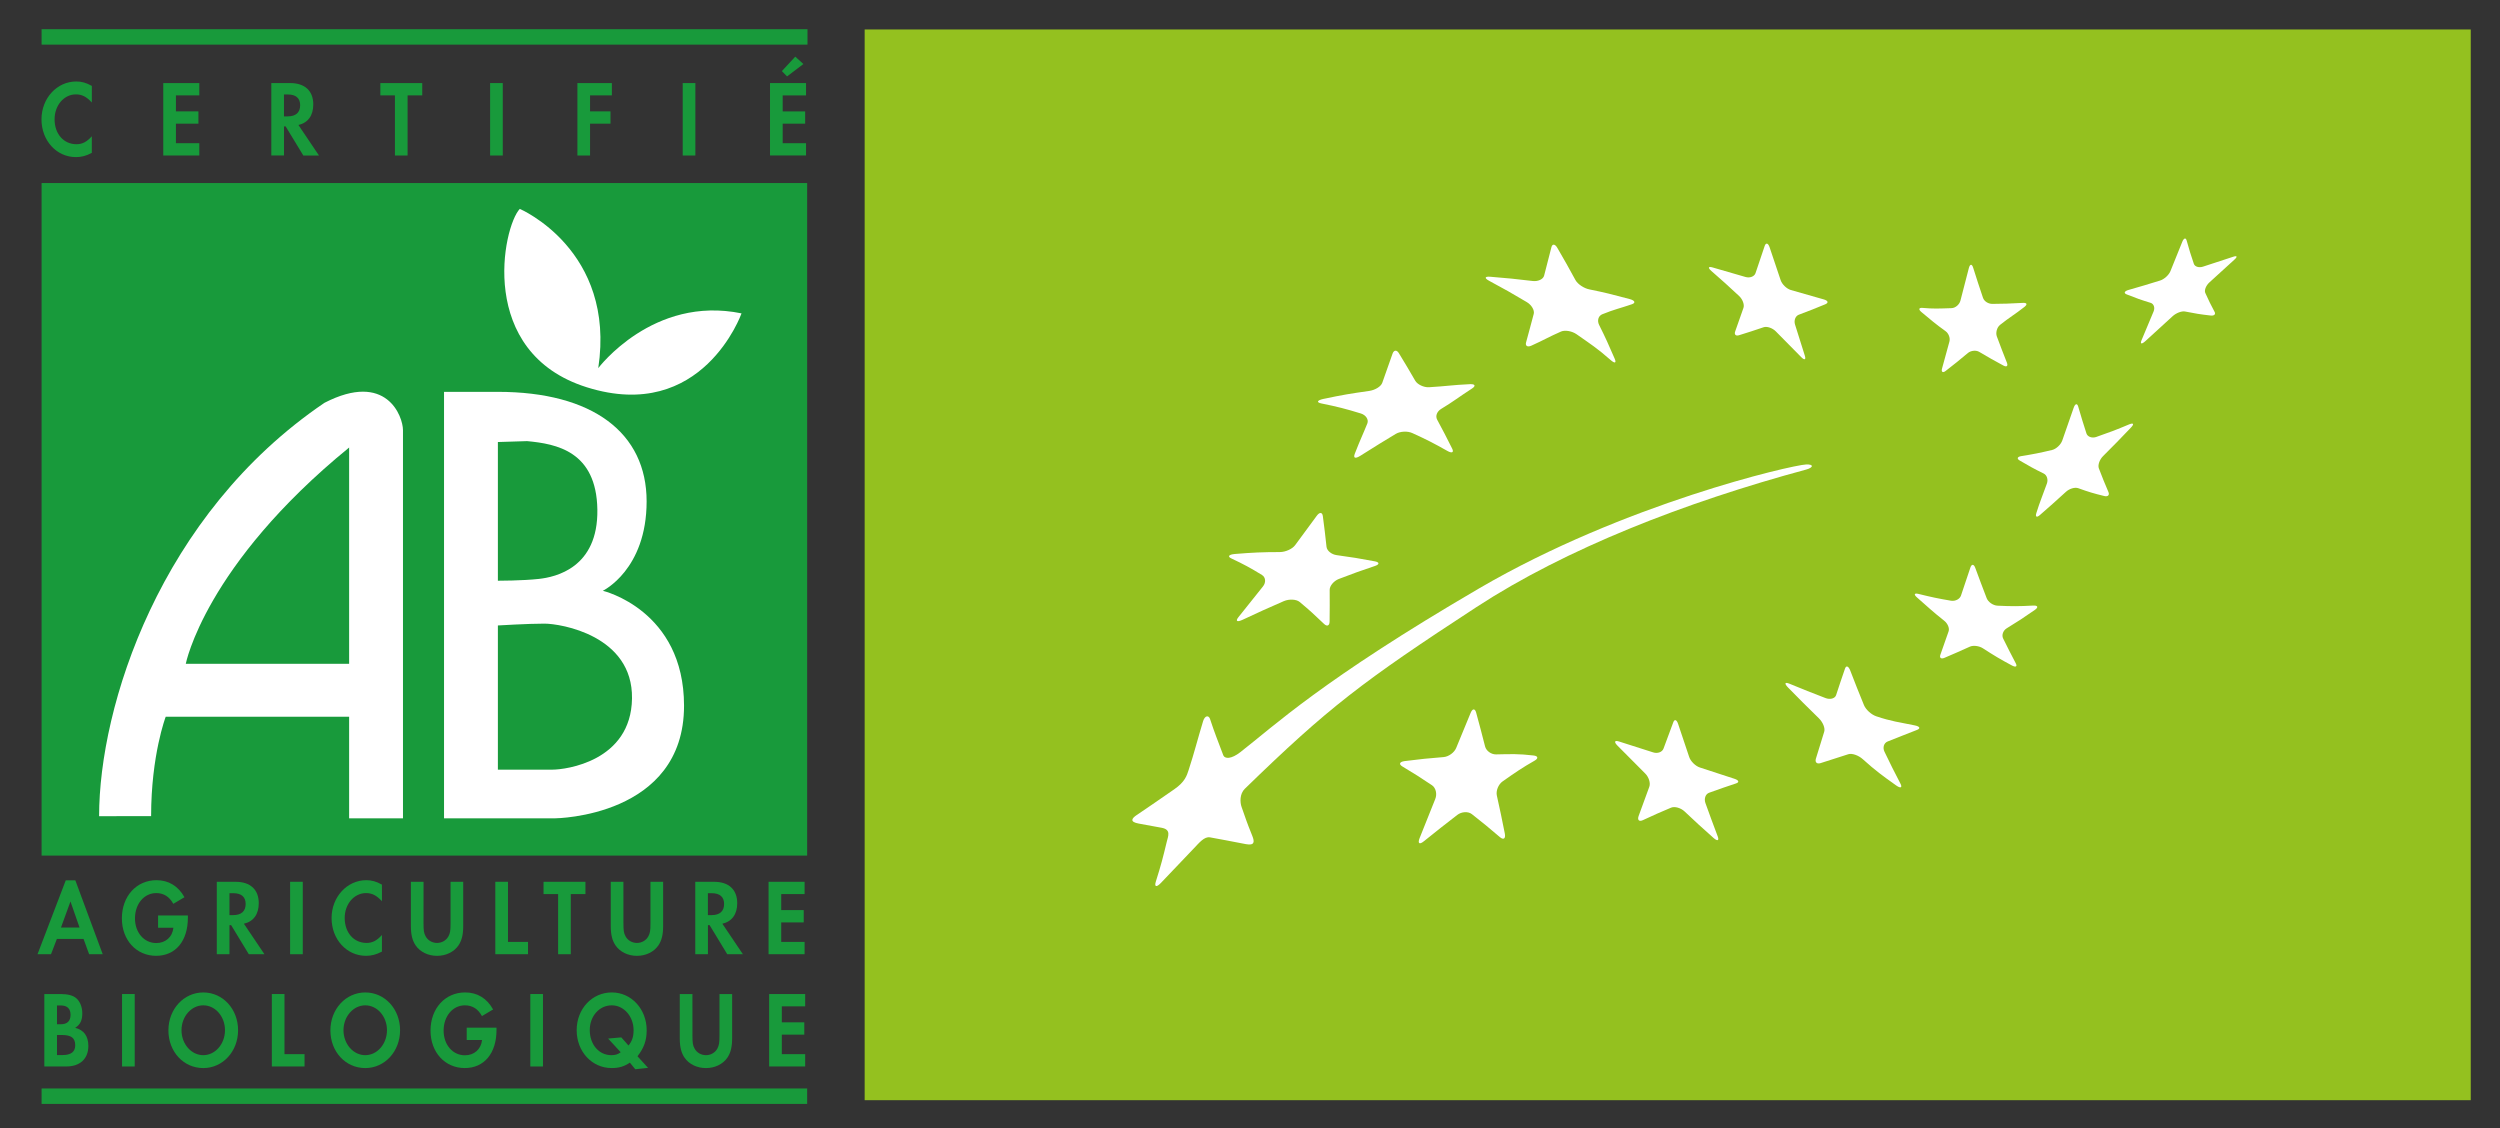
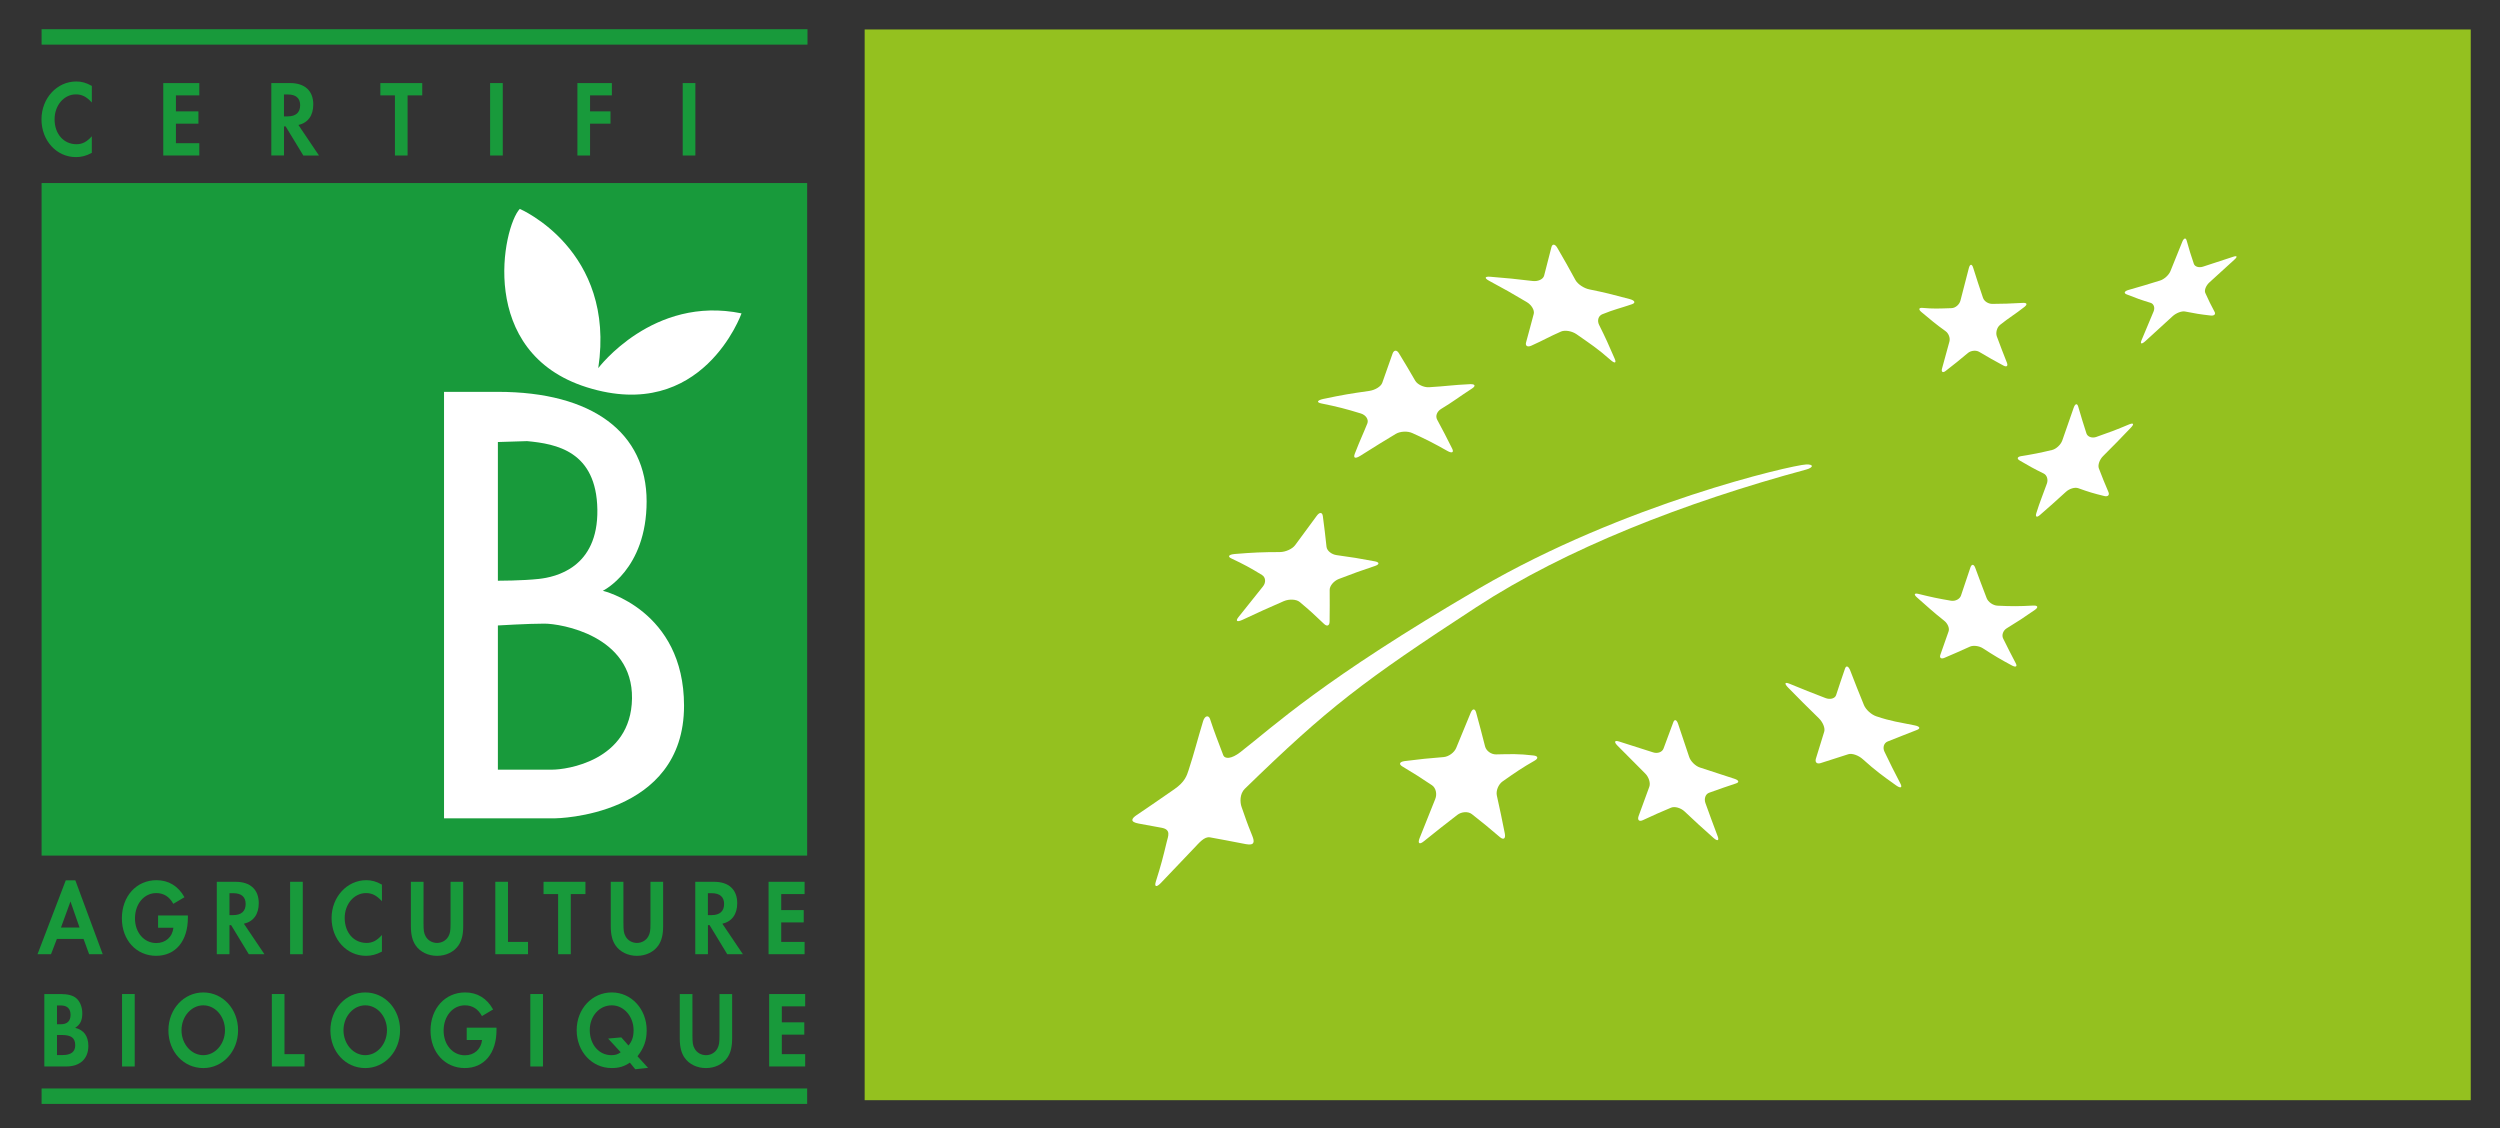
<svg xmlns="http://www.w3.org/2000/svg" version="1.1" id="Calque_1" x="0px" y="0px" width="127.339px" height="57.474px" viewBox="0 0 127.339 57.474" enable-background="new 0 0 127.339 57.474" xml:space="preserve">
  <rect x="0" y="0" width="127.339" height="57.474" fill="#333333" stroke="none" />
  <g>
    <polygon fill-rule="evenodd" clip-rule="evenodd" fill="#189A3B" points="41.113,43.58 41.113,9.324 2.119,9.324 2.119,43.58  " />
    <polygon fill-rule="evenodd" clip-rule="evenodd" fill="#189A3B" points="41.113,56.228 41.113,55.442 2.119,55.442 2.119,56.228     " />
    <polygon fill-rule="evenodd" clip-rule="evenodd" fill="#189A3B" points="41.13,2.273 41.13,1.487 2.119,1.487 2.119,2.273  " />
    <path fill-rule="evenodd" clip-rule="evenodd" fill="#189A3B" d="M4.678,5.221C4.409,4.928,4.175,4.807,3.866,4.807   c-0.607,0-1.086,0.559-1.086,1.267c0,0.747,0.463,1.272,1.115,1.272c0.293,0,0.523-0.116,0.782-0.404v0.845   C4.384,7.941,4.145,8.002,3.866,8.002c-0.986,0-1.753-0.839-1.753-1.923c0-1.073,0.787-1.929,1.768-1.929   c0.279,0,0.513,0.066,0.797,0.226L4.678,5.221L4.678,5.221z" />
    <polygon fill-rule="evenodd" clip-rule="evenodd" fill="#189A3B" points="8.961,4.858 8.961,5.673 10.107,5.673 10.107,6.299    8.961,6.299 8.961,7.294 10.152,7.294 10.152,7.92 8.316,7.92 8.316,4.232 10.152,4.232 10.152,4.858  " />
    <path fill-rule="evenodd" clip-rule="evenodd" fill="#189A3B" d="M14.464,5.928V4.812h0.2c0.405,0,0.625,0.188,0.625,0.547   c0,0.37-0.22,0.569-0.635,0.569H14.464L14.464,5.928z M15.2,6.366c0.488-0.111,0.757-0.482,0.757-1.046   c0-0.691-0.428-1.089-1.177-1.089h-0.96v3.689h0.645V6.439h0.085l0.9,1.482h0.797L15.2,6.366L15.2,6.366z" />
    <polygon fill-rule="evenodd" clip-rule="evenodd" fill="#189A3B" points="20.116,7.921 20.116,4.858 19.373,4.858 19.373,4.232    21.507,4.232 21.507,4.858 20.76,4.858 20.76,7.921  " />
    <polygon fill-rule="evenodd" clip-rule="evenodd" fill="#189A3B" points="25.609,7.921 24.964,7.921 24.964,4.231 25.609,4.231     " />
    <polygon fill-rule="evenodd" clip-rule="evenodd" fill="#189A3B" points="30.055,4.858 30.055,5.673 31.096,5.673 31.096,6.299    30.055,6.299 30.055,7.921 29.411,7.921 29.411,4.232 31.166,4.232 31.166,4.858  " />
    <polygon fill-rule="evenodd" clip-rule="evenodd" fill="#189A3B" points="35.419,7.921 34.774,7.921 34.774,4.231 35.419,4.231     " />
-     <path fill-rule="evenodd" clip-rule="evenodd" fill="#189A3B" d="M39.866,4.858v0.815h1.145v0.626h-1.145v0.995h1.19V7.92h-1.835   V4.232h1.835v0.626L39.866,4.858L39.866,4.858z M40.089,3.892l-0.264-0.271l0.683-0.736l0.413,0.376L40.089,3.892L40.089,3.892z" />
    <path fill-rule="evenodd" clip-rule="evenodd" fill="#189A3B" d="M4.052,47.244H3.106l0.483-1.327L4.052,47.244L4.052,47.244z    M4.256,47.825l0.284,0.779h0.692l-1.395-3.765H3.35l-1.439,3.765h0.687l0.299-0.779H4.256L4.256,47.825z" />
    <path fill-rule="evenodd" clip-rule="evenodd" fill="#189A3B" d="M9.57,46.629v0.116c0,1.19-0.628,1.94-1.619,1.94   c-1.006,0-1.743-0.8-1.743-1.907c0-1.129,0.742-1.945,1.763-1.945c0.617,0,1.11,0.298,1.424,0.867l-0.568,0.337   C8.629,45.672,8.34,45.49,7.956,45.49c-0.618,0-1.081,0.553-1.081,1.289c0,0.72,0.463,1.256,1.086,1.256   c0.473,0,0.822-0.309,0.871-0.779H8.051v-0.626L9.57,46.629L9.57,46.629z" />
    <path fill-rule="evenodd" clip-rule="evenodd" fill="#189A3B" d="M11.688,46.612v-1.116h0.2c0.405,0,0.625,0.188,0.625,0.547   c0,0.37-0.22,0.569-0.635,0.569H11.688L11.688,46.612z M12.423,47.05c0.489-0.111,0.757-0.482,0.757-1.046   c0-0.691-0.428-1.089-1.177-1.089h-0.96v3.689h0.645v-1.482h0.085l0.9,1.482h0.797L12.423,47.05L12.423,47.05z" />
    <polygon fill-rule="evenodd" clip-rule="evenodd" fill="#189A3B" points="15.422,48.604 14.777,48.604 14.777,44.914    15.422,44.914  " />
    <path fill-rule="evenodd" clip-rule="evenodd" fill="#189A3B" d="M19.455,45.905c-0.269-0.293-0.503-0.415-0.812-0.415   c-0.607,0-1.086,0.559-1.086,1.267c0,0.747,0.463,1.272,1.115,1.272c0.294,0,0.523-0.116,0.782-0.404v0.845   c-0.294,0.154-0.533,0.215-0.812,0.215c-0.986,0-1.753-0.839-1.753-1.923c0-1.073,0.787-1.929,1.768-1.929   c0.279,0,0.513,0.066,0.797,0.226L19.455,45.905L19.455,45.905z" />
    <path fill-rule="evenodd" clip-rule="evenodd" fill="#189A3B" d="M21.572,47.028c0,0.376,0.02,0.498,0.105,0.658   c0.109,0.21,0.334,0.343,0.584,0.343c0.249,0,0.474-0.133,0.584-0.343c0.085-0.16,0.104-0.282,0.104-0.658v-2.113h0.645v2.257   c0,0.432-0.074,0.736-0.243,0.984c-0.228,0.331-0.636,0.53-1.09,0.53c-0.454,0-0.862-0.199-1.09-0.53   c-0.169-0.249-0.243-0.553-0.243-0.984v-2.257h0.645L21.572,47.028L21.572,47.028z" />
    <polygon fill-rule="evenodd" clip-rule="evenodd" fill="#189A3B" points="25.874,47.977 26.895,47.977 26.895,48.603    25.229,48.603 25.229,44.914 25.874,44.914  " />
    <polygon fill-rule="evenodd" clip-rule="evenodd" fill="#189A3B" points="28.428,48.604 28.428,45.541 27.685,45.541    27.685,44.915 29.82,44.915 29.82,45.541 29.073,45.541 29.073,48.604  " />
    <path fill-rule="evenodd" clip-rule="evenodd" fill="#189A3B" d="M31.755,47.028c0,0.376,0.02,0.498,0.104,0.658   c0.11,0.21,0.334,0.343,0.584,0.343s0.474-0.133,0.584-0.343c0.085-0.16,0.105-0.282,0.105-0.658v-2.113h0.645v2.257   c0,0.432-0.074,0.736-0.243,0.984c-0.228,0.331-0.636,0.53-1.091,0.53c-0.454,0-0.862-0.199-1.091-0.53   c-0.169-0.249-0.243-0.553-0.243-0.984v-2.257h0.645L31.755,47.028L31.755,47.028z" />
    <path fill-rule="evenodd" clip-rule="evenodd" fill="#189A3B" d="M36.057,46.612v-1.116h0.2c0.405,0,0.626,0.188,0.626,0.547   c0,0.37-0.22,0.569-0.636,0.569H36.057L36.057,46.612z M36.793,47.05c0.489-0.111,0.758-0.482,0.758-1.046   c0-0.691-0.428-1.089-1.177-1.089h-0.96v3.689h0.645v-1.482h0.085l0.899,1.482h0.797L36.793,47.05L36.793,47.05z" />
    <polygon fill-rule="evenodd" clip-rule="evenodd" fill="#189A3B" points="39.792,45.541 39.792,46.356 40.938,46.356    40.938,46.983 39.792,46.983 39.792,47.977 40.982,47.977 40.982,48.603 39.147,48.603 39.147,44.915 40.982,44.915 40.982,45.541     " />
    <path fill-rule="evenodd" clip-rule="evenodd" fill="#189A3B" d="M2.903,52.172v-0.959h0.195c0.326,0,0.496,0.166,0.496,0.477   c0,0.321-0.171,0.482-0.506,0.482H2.903L2.903,52.172z M2.258,54.321h1.121c0.698,0,1.121-0.392,1.121-1.045   c0-0.497-0.229-0.818-0.672-0.922c0.265-0.171,0.364-0.382,0.364-0.748c0-0.305-0.115-0.593-0.299-0.753   c-0.169-0.15-0.429-0.221-0.815-0.221h-0.82V54.321L2.258,54.321z M2.903,53.74v-1.022h0.245c0.485,0,0.684,0.154,0.684,0.525   c0,0.332-0.214,0.497-0.647,0.497H2.903L2.903,53.74z" />
    <polygon fill-rule="evenodd" clip-rule="evenodd" fill="#189A3B" points="6.862,54.322 6.217,54.322 6.217,50.632 6.862,50.632     " />
    <path fill-rule="evenodd" clip-rule="evenodd" fill="#189A3B" d="M10.355,51.207c0.612,0,1.105,0.57,1.105,1.267   c0,0.702-0.498,1.272-1.105,1.272c-0.612,0-1.11-0.57-1.11-1.272C9.246,51.777,9.743,51.207,10.355,51.207L10.355,51.207z    M10.355,50.551c-0.995,0-1.777,0.85-1.777,1.934c0,1.084,0.772,1.918,1.777,1.918c0.99,0,1.772-0.845,1.772-1.929   C12.127,51.396,11.35,50.551,10.355,50.551L10.355,50.551z" />
    <polygon fill-rule="evenodd" clip-rule="evenodd" fill="#189A3B" points="14.49,53.694 15.512,53.694 15.512,54.321 13.846,54.321    13.846,50.632 14.49,50.632  " />
    <path fill-rule="evenodd" clip-rule="evenodd" fill="#189A3B" d="M18.606,51.207c0.612,0,1.105,0.57,1.105,1.267   c0,0.702-0.498,1.272-1.105,1.272c-0.612,0-1.11-0.57-1.11-1.272C17.497,51.777,17.994,51.207,18.606,51.207L18.606,51.207z    M18.606,50.551c-0.995,0-1.777,0.85-1.777,1.934c0,1.084,0.772,1.918,1.777,1.918c0.99,0,1.772-0.845,1.772-1.929   C20.378,51.396,19.601,50.551,18.606,50.551L18.606,50.551z" />
    <path fill-rule="evenodd" clip-rule="evenodd" fill="#189A3B" d="M25.29,52.346v0.116c0,1.189-0.628,1.94-1.618,1.94   c-1.006,0-1.743-0.8-1.743-1.907c0-1.128,0.742-1.945,1.763-1.945c0.617,0,1.11,0.298,1.424,0.867l-0.567,0.337   c-0.199-0.365-0.488-0.547-0.872-0.547c-0.617,0-1.081,0.553-1.081,1.289c0,0.72,0.463,1.256,1.086,1.256   c0.473,0,0.822-0.31,0.872-0.779h-0.782v-0.627L25.29,52.346L25.29,52.346z" />
    <polygon fill-rule="evenodd" clip-rule="evenodd" fill="#189A3B" points="27.656,54.322 27.012,54.322 27.012,50.632    27.656,50.632  " />
    <path fill-rule="evenodd" clip-rule="evenodd" fill="#189A3B" d="M31.646,52.839L30.975,52.9l0.641,0.697   c-0.15,0.11-0.278,0.149-0.477,0.149c-0.631,0-1.099-0.542-1.099-1.278c0-0.713,0.487-1.261,1.123-1.261   c0.612,0,1.109,0.564,1.109,1.267c0,0.326-0.075,0.559-0.259,0.78L31.646,52.839L31.646,52.839z M33.009,54.392l-0.538-0.591   c0.329-0.42,0.468-0.808,0.468-1.322c0-1.084-0.782-1.929-1.776-1.929c-1.009,0-1.79,0.839-1.79,1.923   c0,1.09,0.777,1.929,1.781,1.929c0.368,0,0.636-0.078,0.93-0.276l0.274,0.337L33.009,54.392L33.009,54.392z" />
    <path fill-rule="evenodd" clip-rule="evenodd" fill="#189A3B" d="M35.27,52.745c0,0.376,0.02,0.498,0.105,0.658   c0.11,0.21,0.334,0.343,0.584,0.343s0.474-0.133,0.583-0.343c0.085-0.161,0.105-0.282,0.105-0.658v-2.113h0.645v2.257   c0,0.432-0.075,0.736-0.243,0.984c-0.228,0.331-0.636,0.53-1.091,0.53s-0.862-0.199-1.091-0.53   c-0.169-0.249-0.243-0.553-0.243-0.984v-2.257h0.645L35.27,52.745L35.27,52.745z" />
    <polygon fill-rule="evenodd" clip-rule="evenodd" fill="#189A3B" points="39.822,51.259 39.822,52.073 40.967,52.073 40.967,52.7    39.822,52.7 39.822,53.694 41.012,53.694 41.012,54.321 39.177,54.321 39.177,50.633 41.012,50.633 41.012,51.259  " />
    <path fill-rule="evenodd" clip-rule="evenodd" fill="#FFFFFF" d="M25.36,19.959c4.834,0,7.576,2.092,7.576,5.578   s-2.231,4.555-2.231,4.555s4.137,0.976,4.137,5.856c0,5.671-6.554,5.733-6.554,5.733h-5.671V19.959H25.36L25.36,19.959z    M25.36,22.515v7.065c0,0,1.255,0,2.092-0.093c0.837-0.093,3.021-0.558,2.975-3.532c-0.046-2.975-2.092-3.347-3.579-3.486   L25.36,22.515L25.36,22.515z M25.36,31.858v7.344c0,0,2.138,0,2.789,0c0.651,0,3.997-0.418,4.043-3.626   c0.047-3.207-3.626-3.811-4.462-3.811C26.894,31.765,25.36,31.858,25.36,31.858L25.36,31.858z" />
-     <path fill-rule="evenodd" clip-rule="evenodd" fill="#FFFFFF" d="M20.526,41.681h-2.743v-5.175H8.441c0,0-0.744,1.952-0.744,5.066   H5.048c0-5.578,3.08-15.365,11.48-21.055c3.161-1.627,3.998,0.697,3.998,1.395C20.526,22.608,20.526,41.681,20.526,41.681   L20.526,41.681z M17.784,22.794C10.44,28.79,9.463,33.81,9.463,33.81h8.32V22.794L17.784,22.794z" />
    <path fill-rule="evenodd" clip-rule="evenodd" fill="#FFFFFF" d="M26.476,10.64c0,0,4.904,2.092,3.997,8.111   c0,0,2.789-3.718,7.297-2.789c0,0-1.985,5.616-7.878,3.765C24.268,17.96,25.616,11.546,26.476,10.64L26.476,10.64z" />
  </g>
  <g>
    <rect x="44.042" y="1.501" fill="#94C11F" width="81.807" height="54.538" />
  </g>
  <path fill="#FFFFFF" d="M75.903,14.096c0.873,0.069,1.303,0.114,2.159,0.216c0.278,0.035,0.542-0.087,0.589-0.274  c0.15-0.575,0.226-0.864,0.371-1.445c0.048-0.189,0.189-0.171,0.307,0.041c0.376,0.648,0.561,0.975,0.918,1.632  c0.119,0.214,0.437,0.42,0.705,0.474c0.8,0.163,1.091,0.236,2.06,0.494c0.267,0.072,0.31,0.193,0.116,0.261  c-0.595,0.206-0.903,0.262-1.517,0.513c-0.198,0.079-0.269,0.323-0.16,0.54c0.331,0.661,0.487,1.014,0.793,1.721  c0.102,0.232,0.005,0.257-0.213,0.063c-0.672-0.591-1.021-0.812-1.727-1.307c-0.235-0.164-0.587-0.223-0.788-0.139  c-0.602,0.262-0.902,0.446-1.514,0.72c-0.2,0.091-0.321,0.013-0.27-0.168c0.158-0.561,0.236-0.89,0.39-1.45  c0.049-0.183-0.11-0.456-0.354-0.6c-0.757-0.451-1.142-0.668-1.918-1.085C75.597,14.166,75.62,14.075,75.903,14.096" />
  <path fill="#FFFFFF" d="M67.394,20.322c1.041-0.218,1.362-0.269,2.348-0.41c0.294-0.042,0.594-0.218,0.664-0.412  c0.214-0.6,0.315-0.897,0.525-1.488c0.068-0.19,0.213-0.2,0.321-0.023c0.34,0.557,0.507,0.837,0.835,1.406  c0.107,0.184,0.427,0.346,0.705,0.329c0.926-0.056,1.14-0.11,2.08-0.156c0.271-0.013,0.305,0.092,0.113,0.217  c-0.721,0.468-0.941,0.658-1.58,1.044c-0.204,0.123-0.306,0.354-0.203,0.547c0.312,0.579,0.465,0.874,0.764,1.473  c0.1,0.197-0.008,0.252-0.239,0.122c-0.7-0.395-1.056-0.578-1.786-0.91c-0.242-0.113-0.62-0.095-0.843,0.038  c-0.675,0.404-0.901,0.548-1.808,1.117c-0.252,0.157-0.375,0.133-0.281-0.11c0.293-0.753,0.395-0.935,0.637-1.537  c0.079-0.196-0.074-0.429-0.328-0.507c-0.788-0.242-1.189-0.344-2.009-0.511C67.045,20.499,67.081,20.394,67.394,20.322" />
  <path fill="#FFFFFF" d="M62.896,28.218c0.951-0.078,1.409-0.096,2.294-0.098c0.288-0.001,0.637-0.157,0.78-0.354  c0.446-0.605,0.666-0.904,1.103-1.498c0.141-0.191,0.277-0.184,0.306,0.017c0.081,0.62,0.121,0.935,0.188,1.567  c0.022,0.204,0.258,0.389,0.515,0.424c0.896,0.125,1.039,0.149,1.943,0.316c0.244,0.045,0.25,0.154,0.016,0.234  c-0.723,0.24-1.092,0.375-1.851,0.666c-0.245,0.095-0.466,0.347-0.462,0.556c0.004,0.64,0.004,0.963-0.004,1.615  c-0.005,0.215-0.133,0.264-0.289,0.111c-0.478-0.46-0.724-0.685-1.238-1.114c-0.169-0.139-0.532-0.157-0.803-0.041  c-0.828,0.359-1.25,0.552-2.101,0.95c-0.281,0.131-0.378,0.074-0.211-0.135c0.501-0.63,0.754-0.942,1.247-1.561  c0.165-0.203,0.141-0.469-0.05-0.586c-0.596-0.365-0.905-0.533-1.559-0.842C62.508,28.347,62.591,28.243,62.896,28.218" />
  <path fill="#FFFFFF" d="M78.167,38.744c-0.625,0.356-0.967,0.59-1.631,1.057c-0.215,0.151-0.348,0.478-0.293,0.723  c0.167,0.748,0.246,1.13,0.405,1.929c0.052,0.261-0.06,0.346-0.248,0.188c-0.57-0.489-0.856-0.722-1.429-1.172  c-0.189-0.149-0.525-0.131-0.747,0.042c-0.676,0.521-1.015,0.79-1.701,1.341c-0.227,0.184-0.321,0.108-0.215-0.161  c0.324-0.819,0.484-1.216,0.797-1.993c0.104-0.255,0.03-0.569-0.166-0.701c-0.596-0.4-0.899-0.592-1.507-0.956  c-0.198-0.118-0.146-0.239,0.112-0.274c0.803-0.102,1.2-0.142,1.988-0.205c0.256-0.021,0.545-0.232,0.64-0.467  c0.301-0.737,0.45-1.097,0.737-1.788c0.094-0.227,0.219-0.228,0.279-0.011c0.184,0.673,0.274,1.016,0.454,1.721  c0.057,0.229,0.311,0.412,0.558,0.408c0.77-0.017,1.154-0.033,1.902,0.055C78.347,38.504,78.369,38.629,78.167,38.744" />
  <path fill="#FFFFFF" d="M88.432,39.902c-0.548,0.18-0.823,0.278-1.379,0.478c-0.182,0.065-0.266,0.301-0.186,0.524  c0.243,0.677,0.368,1.014,0.624,1.693c0.086,0.223-0.008,0.263-0.208,0.087c-0.602-0.533-0.898-0.805-1.481-1.355  c-0.195-0.181-0.501-0.269-0.687-0.189c-0.565,0.238-0.851,0.363-1.433,0.635c-0.193,0.09-0.29-0.004-0.219-0.208  c0.225-0.616,0.333-0.912,0.546-1.493c0.071-0.192-0.027-0.496-0.213-0.679c-0.57-0.568-0.852-0.854-1.414-1.421  c-0.18-0.185-0.144-0.278,0.081-0.207c0.698,0.22,1.047,0.331,1.742,0.556c0.224,0.074,0.461-0.015,0.527-0.192  c0.204-0.552,0.304-0.819,0.5-1.346c0.063-0.168,0.172-0.129,0.244,0.089c0.222,0.671,0.335,1.008,0.565,1.687  c0.074,0.219,0.32,0.461,0.546,0.533c0.701,0.23,1.048,0.344,1.75,0.571C88.565,39.737,88.607,39.842,88.432,39.902" />
  <path fill="#FFFFFF" d="M97.643,37.179c-0.614,0.235-0.9,0.358-1.494,0.589c-0.191,0.074-0.266,0.309-0.16,0.525  c0.314,0.653,0.476,0.979,0.811,1.621c0.108,0.209,0.011,0.255-0.219,0.092c-0.697-0.495-1.039-0.743-1.701-1.338  c-0.218-0.196-0.546-0.311-0.734-0.251c-0.567,0.18-0.849,0.268-1.413,0.453c-0.187,0.06-0.294-0.041-0.24-0.224  c0.17-0.556,0.255-0.831,0.424-1.374c0.059-0.181-0.068-0.486-0.273-0.687c-0.638-0.62-0.952-0.939-1.568-1.565  c-0.2-0.206-0.17-0.291,0.067-0.196c0.732,0.301,1.096,0.448,1.837,0.731c0.24,0.094,0.486,0.025,0.543-0.148  c0.177-0.544,0.269-0.813,0.454-1.352c0.059-0.175,0.177-0.128,0.266,0.098c0.271,0.705,0.412,1.059,0.7,1.764  c0.095,0.229,0.37,0.481,0.622,0.567c0.766,0.258,1.167,0.302,1.965,0.465C97.789,37,97.838,37.102,97.643,37.179" />
  <path fill="#FFFFFF" d="M103.652,31.062c-0.586,0.408-0.874,0.596-1.442,0.943c-0.181,0.112-0.263,0.343-0.181,0.513  c0.255,0.517,0.385,0.771,0.647,1.271c0.089,0.167-0.005,0.213-0.203,0.105c-0.6-0.322-0.895-0.498-1.474-0.873  c-0.192-0.123-0.487-0.162-0.662-0.083c-0.526,0.239-0.785,0.351-1.297,0.57c-0.169,0.073-0.262,0.002-0.207-0.154  c0.164-0.477,0.248-0.715,0.42-1.197c0.056-0.158-0.046-0.403-0.231-0.545c-0.56-0.442-0.832-0.702-1.375-1.177  c-0.176-0.154-0.148-0.234,0.066-0.185c0.655,0.162,0.986,0.234,1.661,0.348c0.221,0.036,0.45-0.083,0.51-0.263  c0.189-0.561,0.285-0.845,0.48-1.43c0.065-0.187,0.176-0.177,0.248,0.021c0.226,0.619,0.346,0.926,0.579,1.539  c0.075,0.198,0.324,0.376,0.554,0.386c0.712,0.033,1.073,0.035,1.815-0.006C103.799,30.833,103.84,30.928,103.652,31.062" />
  <path fill="#FFFFFF" d="M108.53,21.791c-0.563,0.589-0.845,0.879-1.407,1.439c-0.181,0.179-0.278,0.459-0.218,0.623  c0.19,0.493,0.286,0.736,0.49,1.21c0.065,0.153-0.026,0.248-0.206,0.204c-0.546-0.132-0.812-0.212-1.331-0.4  c-0.169-0.062-0.454,0.022-0.63,0.186c-0.539,0.496-0.821,0.739-1.321,1.178c-0.162,0.144-0.245,0.1-0.187-0.089  c0.18-0.584,0.322-0.898,0.54-1.513c0.074-0.204-0.001-0.433-0.164-0.51c-0.499-0.245-0.742-0.381-1.224-0.664  c-0.156-0.091-0.12-0.19,0.08-0.222c0.622-0.1,0.936-0.162,1.576-0.314c0.207-0.051,0.438-0.269,0.514-0.479  c0.23-0.657,0.344-0.988,0.579-1.662c0.074-0.22,0.18-0.253,0.233-0.072c0.162,0.56,0.248,0.834,0.42,1.37  c0.056,0.172,0.281,0.255,0.495,0.182c0.668-0.232,1.007-0.359,1.689-0.646C108.681,21.524,108.714,21.602,108.53,21.791" />
  <path fill="#FFFFFF" d="M97.924,15.683c0.577,0.05,0.801,0.035,1.477,0.013c0.197-0.007,0.4-0.176,0.455-0.383  c0.167-0.638,0.254-0.968,0.427-1.652c0.056-0.22,0.156-0.233,0.22-0.029c0.199,0.635,0.3,0.938,0.501,1.535  c0.065,0.191,0.278,0.312,0.478,0.312c0.539,0,0.881-0.017,1.556-0.051c0.203-0.011,0.249,0.07,0.074,0.208  c-0.496,0.39-0.752,0.524-1.238,0.912c-0.166,0.133-0.23,0.407-0.164,0.588c0.203,0.545,0.305,0.812,0.512,1.335  c0.068,0.173-0.009,0.238-0.173,0.151c-0.498-0.268-0.745-0.407-1.238-0.7c-0.162-0.096-0.421-0.068-0.573,0.057  c-0.46,0.385-0.688,0.57-1.139,0.918c-0.146,0.112-0.228,0.046-0.18-0.127c0.146-0.523,0.22-0.8,0.376-1.372  c0.051-0.188-0.044-0.421-0.201-0.533c-0.505-0.362-0.742-0.566-1.226-0.971C97.708,15.76,97.734,15.666,97.924,15.683" />
-   <path fill="#FFFFFF" d="M87.227,13.621c0.679,0.195,1.017,0.292,1.688,0.489c0.221,0.062,0.447-0.028,0.504-0.199  c0.184-0.538,0.275-0.813,0.465-1.381c0.06-0.181,0.175-0.157,0.25,0.06c0.231,0.673,0.342,1.01,0.563,1.676  c0.07,0.215,0.304,0.442,0.521,0.506c0.675,0.196,1.008,0.29,1.681,0.48c0.218,0.063,0.251,0.172,0.072,0.247  c-0.549,0.227-0.816,0.332-1.349,0.532c-0.173,0.065-0.257,0.289-0.191,0.501c0.204,0.644,0.301,0.961,0.501,1.592  c0.065,0.206-0.021,0.237-0.19,0.062c-0.51-0.523-0.77-0.787-1.293-1.31c-0.171-0.172-0.452-0.265-0.617-0.208  c-0.507,0.172-0.756,0.253-1.254,0.407c-0.162,0.053-0.253-0.034-0.197-0.19c0.167-0.474,0.254-0.713,0.424-1.206  c0.056-0.162-0.043-0.434-0.221-0.601c-0.555-0.518-0.839-0.774-1.413-1.274C86.982,13.638,87.008,13.559,87.227,13.621" />
  <path fill="#FFFFFF" d="M113.818,13.218c-0.494,0.45-0.753,0.682-1.282,1.168c-0.173,0.158-0.268,0.399-0.21,0.531  c0.182,0.403,0.276,0.597,0.476,0.969c0.067,0.121-0.023,0.207-0.199,0.186c-0.531-0.059-0.791-0.103-1.305-0.205  c-0.169-0.034-0.453,0.073-0.635,0.24c-0.552,0.506-0.831,0.763-1.394,1.274c-0.185,0.165-0.27,0.145-0.19-0.048  c0.247-0.585,0.371-0.88,0.614-1.466c0.082-0.191,0.014-0.39-0.148-0.441c-0.499-0.152-0.742-0.241-1.226-0.433  c-0.156-0.063-0.114-0.163,0.097-0.224c0.643-0.183,0.966-0.281,1.61-0.48c0.209-0.065,0.442-0.278,0.523-0.471  c0.243-0.603,0.368-0.902,0.607-1.504c0.08-0.194,0.179-0.22,0.223-0.059c0.136,0.489,0.21,0.725,0.366,1.183  c0.051,0.148,0.258,0.21,0.462,0.145c0.631-0.209,0.942-0.311,1.547-0.507C113.948,13.01,113.977,13.075,113.818,13.218" />
  <path fill="#FFFFFF" d="M91.999,23.917c0.361-0.097,0.412-0.28-0.014-0.258c-0.731,0.036-9.25,1.997-16.633,6.304  c-8.034,4.687-10.462,7.022-12.178,8.351c-0.454,0.352-0.79,0.358-0.87,0.143c-0.274-0.731-0.446-1.147-0.669-1.832  c-0.068-0.209-0.266-0.185-0.354,0.106c-0.301,0.992-0.445,1.597-0.738,2.493c-0.093,0.287-0.191,0.602-0.724,0.973  c-1.054,0.734-1.274,0.877-1.931,1.325c-0.239,0.162-0.362,0.341,0.114,0.427c0.457,0.083,0.548,0.1,1.167,0.214  c0.493,0.091,0.331,0.425,0.26,0.716c-0.2,0.831-0.286,1.165-0.554,2.018c-0.09,0.28,0.025,0.316,0.254,0.078  c0.702-0.733,0.93-0.98,1.67-1.752c0.28-0.291,0.541-0.625,0.834-0.572c0.724,0.13,0.811,0.152,1.826,0.345  c0.45,0.085,0.447-0.122,0.328-0.418c-0.347-0.86-0.283-0.747-0.547-1.476c-0.084-0.233-0.099-0.668,0.164-0.924  c4.233-4.118,5.985-5.464,11.803-9.258C79.764,27.947,85.821,25.586,91.999,23.917z" />
</svg>